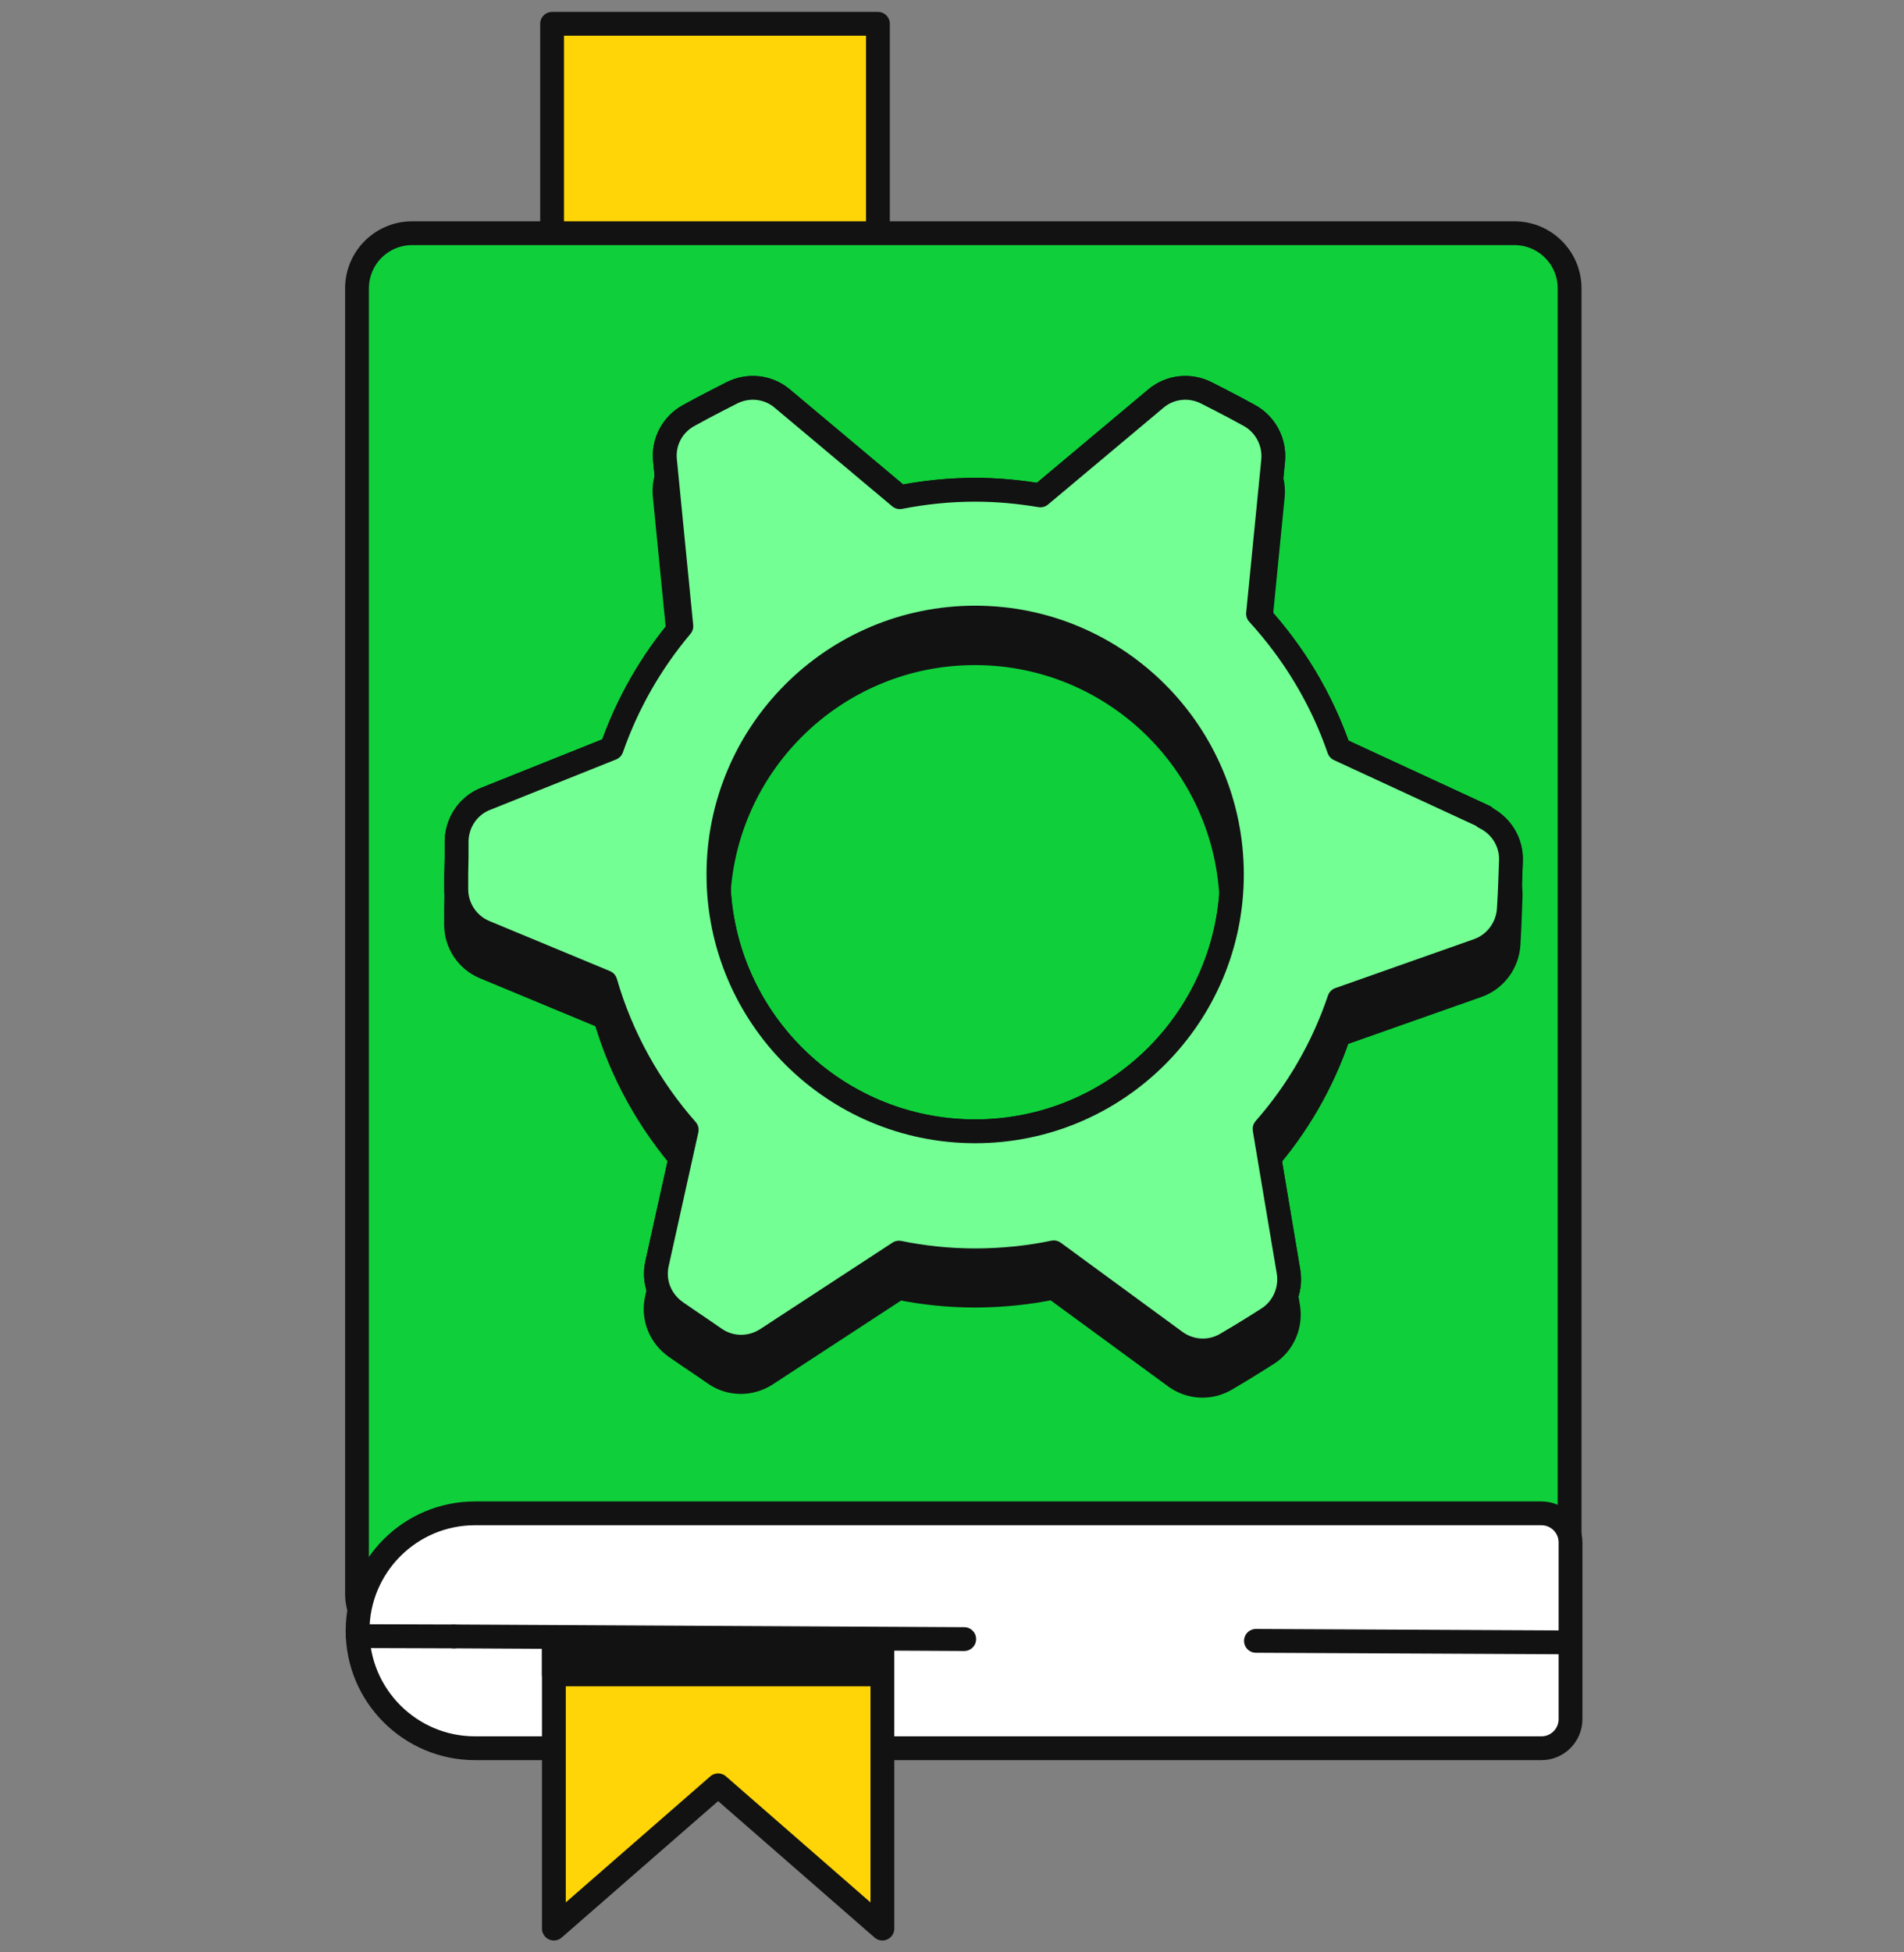
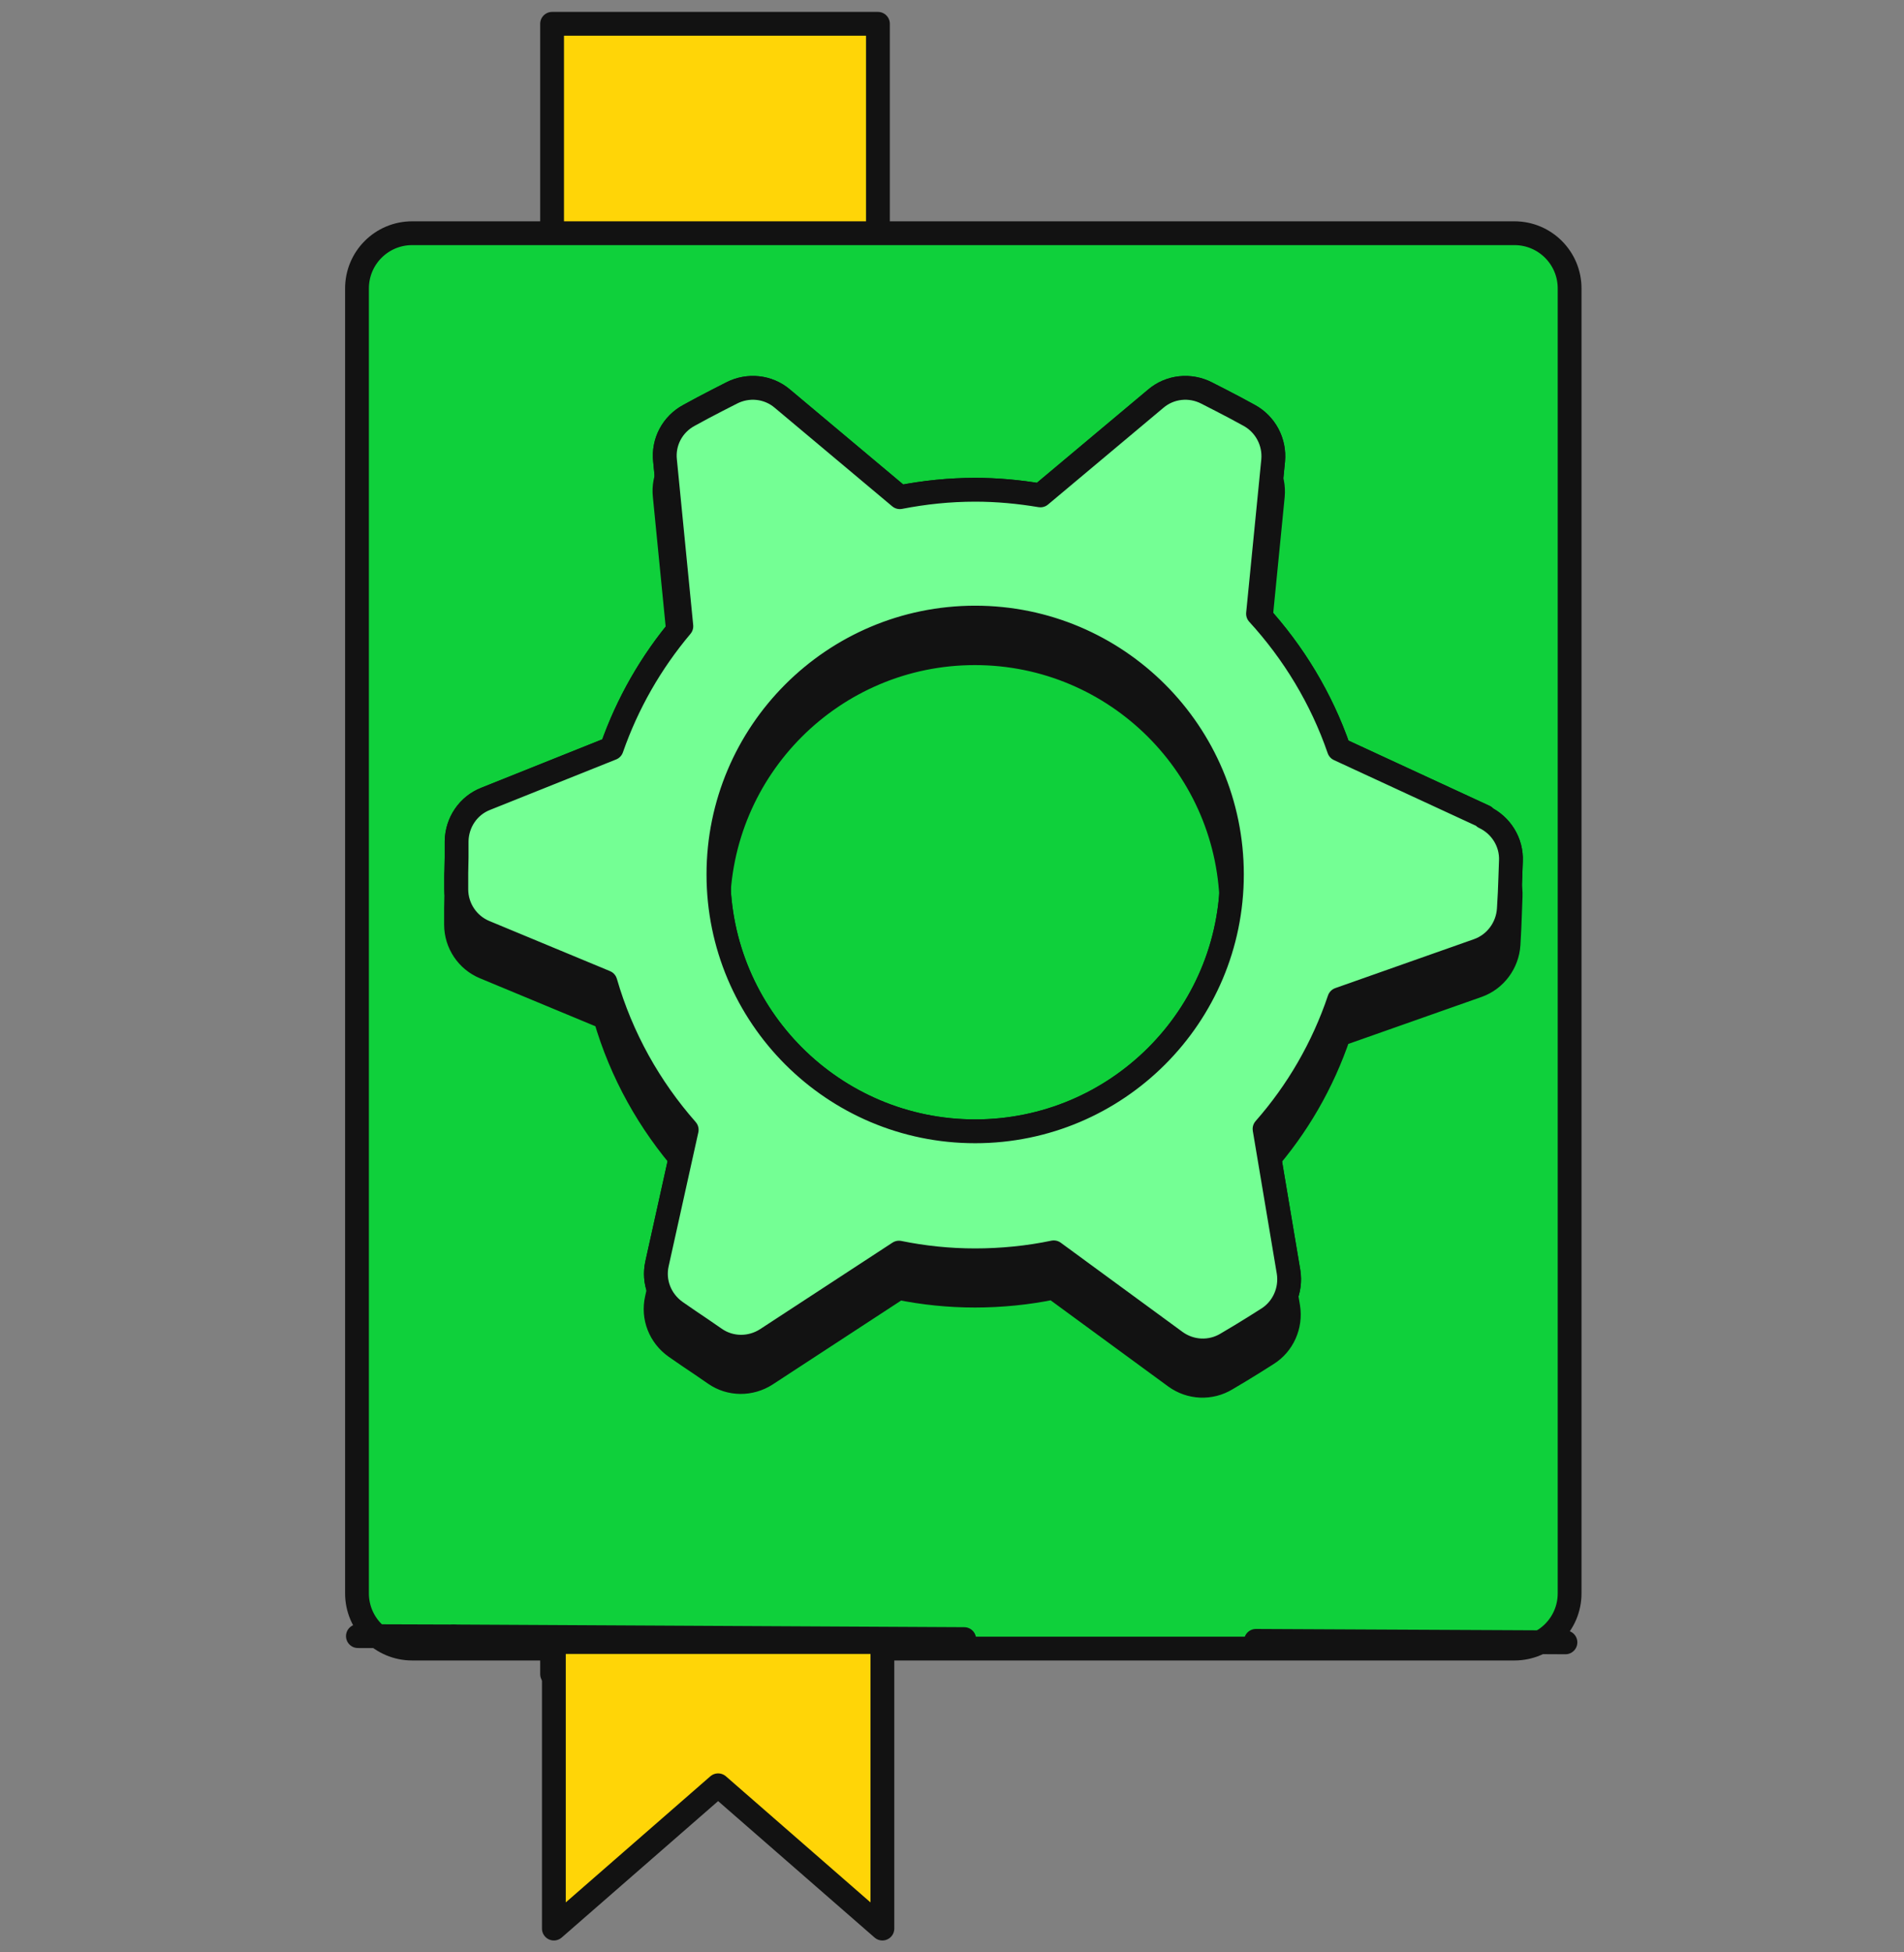
<svg xmlns="http://www.w3.org/2000/svg" width="80" height="82" viewBox="0 0 80 82" fill="none">
  <rect x="0" y="0" width="80" height="82" fill="#808080" stroke="none" />
  <path d="M36.888 1H23.197V70.312H36.888V1Z" fill="#FFD507" stroke="#121212" stroke-linecap="round" stroke-linejoin="round" />
  <path d="M63.633 9.795H17.317C16.037 9.795 15 10.832 15 12.112V66.923C15 68.203 16.037 69.24 17.317 69.24H63.633C64.912 69.24 65.95 68.203 65.95 66.923V12.112C65.95 10.832 64.912 9.795 63.633 9.795Z" fill="#0FD03B" stroke="#121212" stroke-linecap="round" stroke-linejoin="round" />
-   <path d="M19.958 63.56H64.767C65.44 63.56 65.988 64.108 65.988 64.781V72.205C65.988 72.878 65.44 73.426 64.767 73.426H19.958C17.243 73.426 15.025 71.221 15.025 68.493C15.025 65.777 17.23 63.56 19.958 63.56Z" fill="white" stroke="#121212" stroke-linecap="round" stroke-linejoin="round" />
  <path d="M52.77 68.916L65.775 68.979" stroke="#121212" stroke-linecap="round" stroke-linejoin="round" />
  <path d="M19.061 68.73L40.513 68.842" stroke="#121212" stroke-linecap="round" stroke-linejoin="round" />
  <path d="M15.038 68.717L19.062 68.73" stroke="#121212" stroke-linecap="round" stroke-linejoin="round" />
  <path d="M23.272 81V68.966H37.075V81L30.173 74.983L23.272 81Z" fill="#FFD507" stroke="#121212" stroke-linecap="round" stroke-linejoin="round" />
  <path d="M62.375 34.298L56.258 31.47C55.523 29.34 54.352 27.409 52.858 25.777L53.493 19.349C53.568 18.565 53.169 17.817 52.484 17.444L51.886 17.12L51.313 16.821L50.703 16.509C50.005 16.148 49.158 16.235 48.56 16.746L43.714 20.807C42.817 20.657 41.908 20.57 40.973 20.57C39.89 20.57 38.831 20.682 37.809 20.882L32.876 16.746C32.278 16.235 31.431 16.148 30.734 16.509L30.123 16.821L29.55 17.12L28.952 17.444C28.255 17.817 27.856 18.565 27.943 19.349L28.628 26.301C27.358 27.808 26.361 29.539 25.701 31.433L20.407 33.551C19.672 33.837 19.198 34.547 19.186 35.332V36.017L19.173 36.665V37.35C19.173 38.135 19.647 38.845 20.369 39.144L25.439 41.249C26.112 43.579 27.295 45.684 28.853 47.453L27.607 53.071C27.432 53.843 27.744 54.628 28.392 55.089L28.952 55.475L29.488 55.837L30.049 56.223C30.696 56.671 31.543 56.671 32.204 56.248L37.772 52.61C38.806 52.822 39.877 52.934 40.973 52.934C42.07 52.934 43.216 52.822 44.275 52.598L49.395 56.347C50.03 56.808 50.877 56.846 51.55 56.434L52.135 56.086L52.683 55.749L53.256 55.388C53.916 54.977 54.265 54.192 54.141 53.42L53.132 47.416C54.514 45.846 55.586 44.002 56.271 41.972L62.101 39.916C62.836 39.655 63.346 38.969 63.396 38.185L63.434 37.5L63.459 36.852L63.483 36.167C63.521 35.382 63.072 34.659 62.362 34.323L62.375 34.298ZM40.973 47.515C35.019 47.515 30.186 42.682 30.186 36.727C30.186 30.773 35.019 25.939 40.973 25.939C46.928 25.939 51.761 30.773 51.761 36.727C51.761 42.682 46.928 47.515 40.973 47.515Z" fill="#731ABF" stroke="#121212" stroke-linecap="round" stroke-linejoin="round" />
  <path d="M62.362 35.781L56.246 32.953C55.511 30.823 54.34 28.892 52.845 27.26L53.48 20.832C53.555 20.047 53.156 19.3 52.471 18.926L51.873 18.602L51.3 18.303L50.69 17.992C49.992 17.63 49.145 17.718 48.547 18.228L43.701 22.289C42.804 22.14 41.895 22.053 40.961 22.053C39.877 22.053 38.818 22.165 37.797 22.364L32.864 18.228C32.266 17.718 31.419 17.63 30.721 17.992L30.11 18.303L29.538 18.602L28.939 18.926C28.242 19.3 27.843 20.047 27.93 20.832L28.616 27.783C27.345 29.29 26.348 31.022 25.688 32.915L20.394 35.033C19.659 35.32 19.186 36.03 19.173 36.814V37.5L19.161 38.147V38.833C19.161 39.617 19.634 40.327 20.357 40.626L25.427 42.732C26.099 45.061 27.283 47.166 28.84 48.935L27.594 54.553C27.42 55.326 27.731 56.111 28.379 56.572L28.939 56.958L29.475 57.319L30.036 57.705C30.683 58.154 31.531 58.154 32.191 57.73L37.759 54.093C38.793 54.304 39.864 54.416 40.961 54.416C42.057 54.416 43.203 54.304 44.262 54.08L49.382 57.83C50.017 58.291 50.864 58.328 51.537 57.917L52.122 57.568L52.67 57.232L53.243 56.87C53.904 56.459 54.252 55.675 54.128 54.902L53.119 48.898C54.502 47.328 55.573 45.485 56.258 43.454L62.088 41.399C62.823 41.137 63.334 40.452 63.384 39.667L63.421 38.982L63.446 38.334L63.471 37.649C63.508 36.864 63.06 36.142 62.35 35.805L62.362 35.781ZM40.961 49.01C35.006 49.01 30.173 44.177 30.173 38.222C30.173 32.268 35.006 27.434 40.961 27.434C46.915 27.434 51.749 32.268 51.749 38.222C51.749 44.177 46.915 49.01 40.961 49.01Z" fill="#121212" stroke="#121212" stroke-linecap="round" stroke-linejoin="round" />
  <path d="M62.375 34.298L56.258 31.47C55.523 29.34 54.352 27.409 52.858 25.777L53.493 19.349C53.568 18.565 53.169 17.817 52.484 17.444L51.886 17.12L51.313 16.821L50.703 16.509C50.005 16.148 49.158 16.235 48.56 16.746L43.714 20.807C42.817 20.657 41.908 20.57 40.973 20.57C39.89 20.57 38.831 20.682 37.809 20.882L32.876 16.746C32.278 16.235 31.431 16.148 30.734 16.509L30.123 16.821L29.55 17.12L28.952 17.444C28.255 17.817 27.856 18.565 27.943 19.349L28.628 26.301C27.358 27.808 26.361 29.539 25.701 31.433L20.407 33.551C19.672 33.837 19.198 34.547 19.186 35.332V36.017L19.173 36.665V37.35C19.173 38.135 19.647 38.845 20.369 39.144L25.439 41.249C26.112 43.579 27.295 45.684 28.853 47.453L27.607 53.071C27.432 53.843 27.744 54.628 28.392 55.089L28.952 55.475L29.488 55.837L30.049 56.223C30.696 56.671 31.543 56.671 32.204 56.248L37.772 52.61C38.806 52.822 39.877 52.934 40.973 52.934C42.07 52.934 43.216 52.822 44.275 52.598L49.395 56.347C50.03 56.808 50.877 56.846 51.55 56.434L52.135 56.086L52.683 55.749L53.256 55.388C53.916 54.977 54.265 54.192 54.141 53.42L53.132 47.416C54.514 45.846 55.586 44.002 56.271 41.972L62.101 39.916C62.836 39.655 63.346 38.969 63.396 38.185L63.434 37.5L63.459 36.852L63.483 36.167C63.521 35.382 63.072 34.659 62.362 34.323L62.375 34.298ZM40.973 47.515C35.019 47.515 30.186 42.682 30.186 36.727C30.186 30.773 35.019 25.939 40.973 25.939C46.928 25.939 51.761 30.773 51.761 36.727C51.761 42.682 46.928 47.515 40.973 47.515Z" fill="#74FF94" stroke="#121212" stroke-linecap="round" stroke-linejoin="round" />
-   <path d="M36.875 68.966H23.272V70.324H36.875V68.966Z" fill="#121212" stroke="#121212" stroke-linecap="round" stroke-linejoin="round" />
</svg>